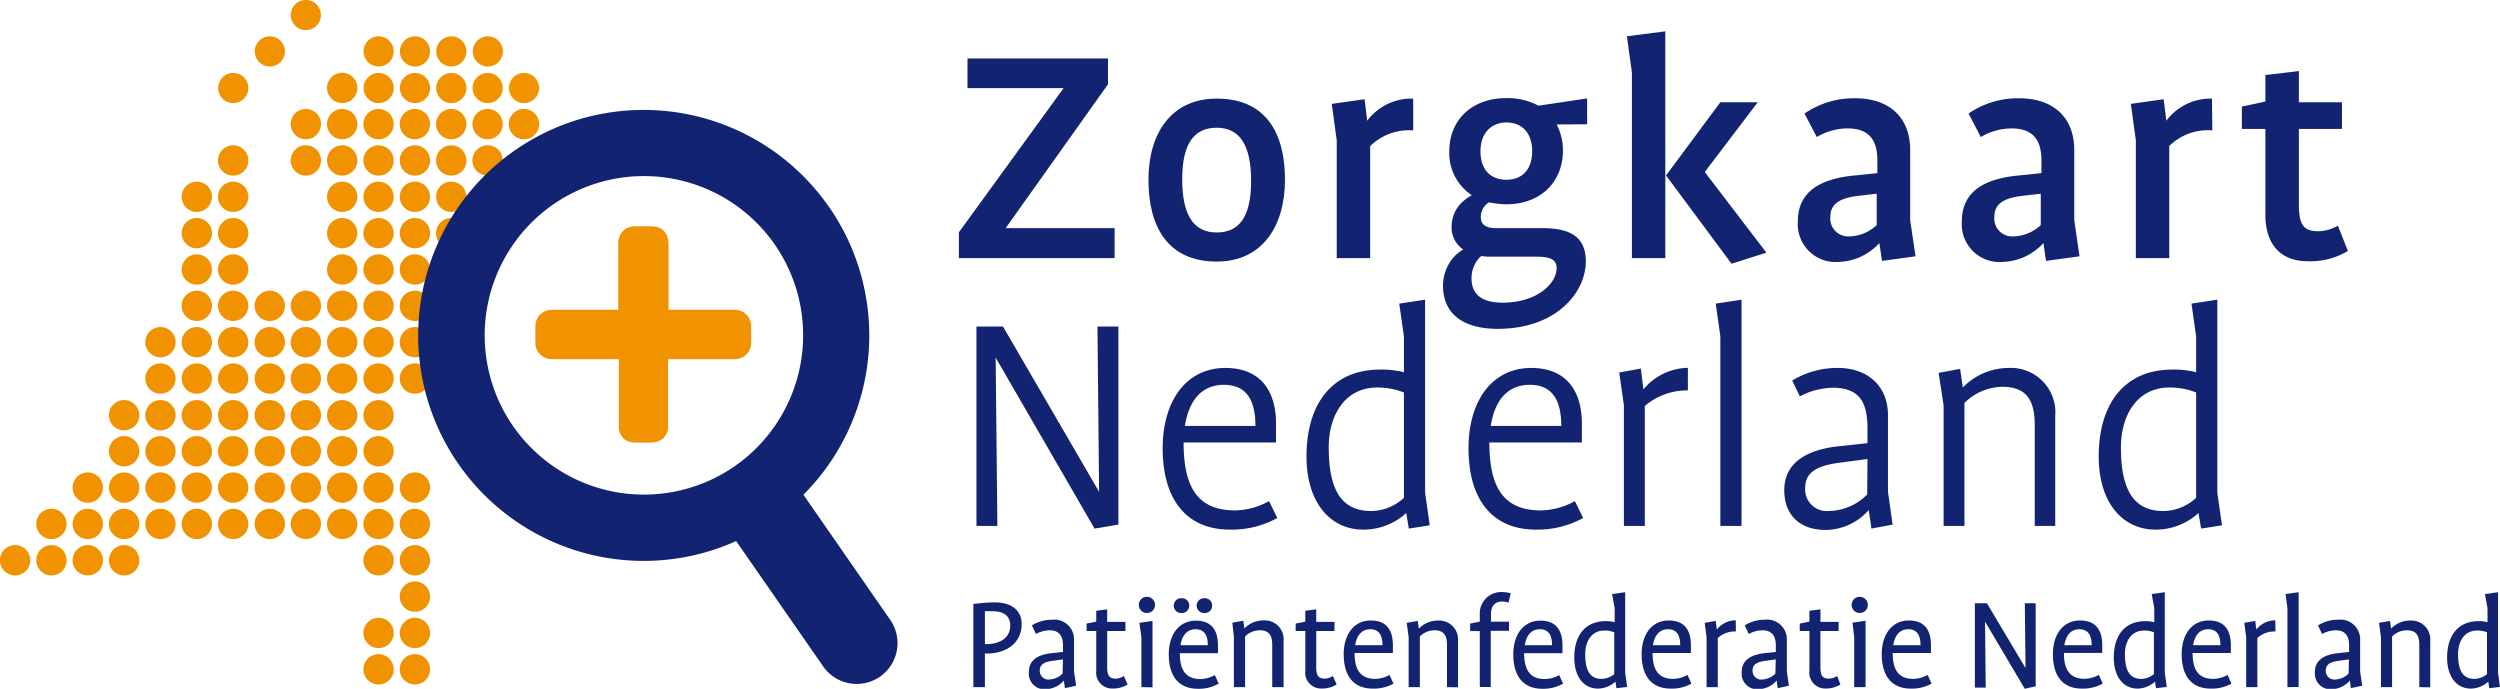
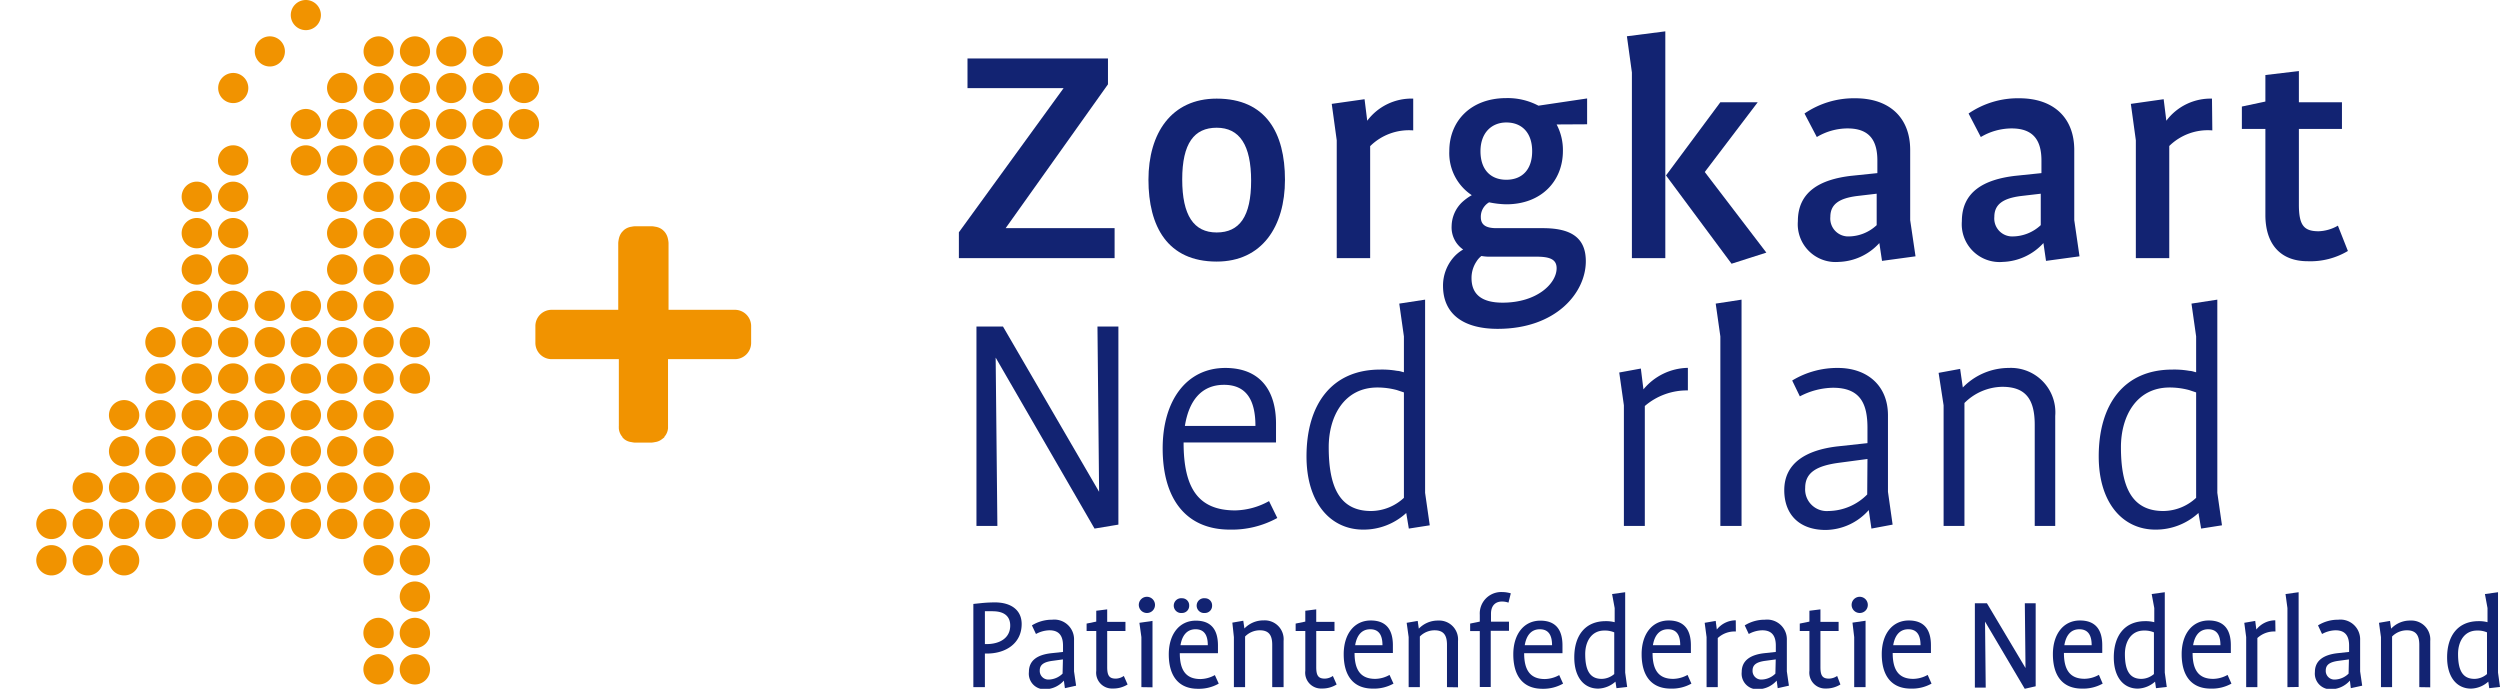
<svg xmlns="http://www.w3.org/2000/svg" id="e4ef545d-7480-4946-be57-5b248c4cea1c" data-name="Layer 1" viewBox="0 0 290.26 79.97">
  <title>zorgkaart_logo</title>
  <path d="M42.66,26.64a1.76,1.76,0,1,1,1.75-1.76A1.76,1.76,0,0,1,42.66,26.64Z" transform="translate(-2.92 -2.03)" fill="#f19300" />
  <path d="M46.88,26.64a1.76,1.76,0,1,1,1.75-1.76A1.76,1.76,0,0,1,46.88,26.64Z" transform="translate(-2.92 -2.03)" fill="#f19300" />
  <path d="M51.1,26.64a1.76,1.76,0,1,1,1.75-1.76A1.76,1.76,0,0,1,51.1,26.64Z" transform="translate(-2.92 -2.03)" fill="#f19300" />
  <path d="M55.32,26.64a1.76,1.76,0,1,1,1.75-1.76A1.75,1.75,0,0,1,55.32,26.64Z" transform="translate(-2.92 -2.03)" fill="#f19300" />
  <path d="M42.66,30.86a1.76,1.76,0,1,1,1.75-1.76A1.76,1.76,0,0,1,42.66,30.86Z" transform="translate(-2.92 -2.03)" fill="#f19300" />
  <path d="M46.88,30.86a1.76,1.76,0,1,1,1.75-1.76A1.76,1.76,0,0,1,46.88,30.86Z" transform="translate(-2.92 -2.03)" fill="#f19300" />
  <path d="M51.1,30.86a1.76,1.76,0,1,1,1.75-1.76A1.76,1.76,0,0,1,51.1,30.86Z" transform="translate(-2.92 -2.03)" fill="#f19300" />
  <path d="M42.66,35.08a1.76,1.76,0,1,1,1.75-1.76A1.76,1.76,0,0,1,42.66,35.08Z" transform="translate(-2.92 -2.03)" fill="#f19300" />
  <path d="M46.88,35.08a1.76,1.76,0,1,1,1.75-1.76A1.76,1.76,0,0,1,46.88,35.08Z" transform="translate(-2.92 -2.03)" fill="#f19300" />
  <path d="M51.1,35.08a1.76,1.76,0,1,1,1.75-1.76A1.76,1.76,0,0,1,51.1,35.08Z" transform="translate(-2.92 -2.03)" fill="#f19300" />
  <path d="M42.66,39.3a1.76,1.76,0,1,1,1.75-1.76A1.76,1.76,0,0,1,42.66,39.3Z" transform="translate(-2.92 -2.03)" fill="#f19300" />
  <path d="M46.88,39.3a1.76,1.76,0,1,1,1.75-1.76A1.76,1.76,0,0,1,46.88,39.3Z" transform="translate(-2.92 -2.03)" fill="#f19300" />
-   <path d="M51.1,39.3a1.76,1.76,0,1,1,1.75-1.76A1.76,1.76,0,0,1,51.1,39.3Z" transform="translate(-2.92 -2.03)" fill="#f19300" />
  <path d="M30,39.3a1.76,1.76,0,1,1,1.75-1.76A1.76,1.76,0,0,1,30,39.3Z" transform="translate(-2.92 -2.03)" fill="#f19300" />
  <path d="M25.78,39.3a1.76,1.76,0,1,1,1.75-1.76A1.76,1.76,0,0,1,25.78,39.3Z" transform="translate(-2.92 -2.03)" fill="#f19300" />
  <path d="M30,35.08a1.76,1.76,0,1,1,1.75-1.76A1.76,1.76,0,0,1,30,35.08Z" transform="translate(-2.92 -2.03)" fill="#f19300" />
  <path d="M25.78,35.08a1.76,1.76,0,1,1,1.75-1.76A1.76,1.76,0,0,1,25.78,35.08Z" transform="translate(-2.92 -2.03)" fill="#f19300" />
  <path d="M30,30.86a1.76,1.76,0,1,1,1.75-1.76A1.76,1.76,0,0,1,30,30.86Z" transform="translate(-2.92 -2.03)" fill="#f19300" />
  <path d="M25.78,30.86a1.76,1.76,0,1,1,1.75-1.76A1.76,1.76,0,0,1,25.78,30.86Z" transform="translate(-2.92 -2.03)" fill="#f19300" />
  <path d="M30,26.64a1.76,1.76,0,1,1,1.75-1.76A1.76,1.76,0,0,1,30,26.64Z" transform="translate(-2.92 -2.03)" fill="#f19300" />
  <path d="M25.78,26.64a1.76,1.76,0,1,1,1.75-1.76A1.76,1.76,0,0,1,25.78,26.64Z" transform="translate(-2.92 -2.03)" fill="#f19300" />
  <path d="M34.22,39.3A1.76,1.76,0,1,1,36,37.54,1.76,1.76,0,0,1,34.22,39.3Z" transform="translate(-2.92 -2.03)" fill="#f19300" />
  <path d="M38.44,39.3a1.76,1.76,0,1,1,1.75-1.76A1.76,1.76,0,0,1,38.44,39.3Z" transform="translate(-2.92 -2.03)" fill="#f19300" />
  <path d="M42.66,43.52a1.76,1.76,0,1,1,1.75-1.75A1.76,1.76,0,0,1,42.66,43.52Z" transform="translate(-2.92 -2.03)" fill="#f19300" />
  <path d="M46.88,43.52a1.76,1.76,0,1,1,1.75-1.75A1.76,1.76,0,0,1,46.88,43.52Z" transform="translate(-2.92 -2.03)" fill="#f19300" />
  <path d="M51.1,43.52a1.76,1.76,0,1,1,1.75-1.75A1.76,1.76,0,0,1,51.1,43.52Z" transform="translate(-2.92 -2.03)" fill="#f19300" />
  <path d="M30,43.52a1.76,1.76,0,1,1,1.75-1.75A1.76,1.76,0,0,1,30,43.52Z" transform="translate(-2.92 -2.03)" fill="#f19300" />
  <path d="M25.78,43.52a1.76,1.76,0,1,1,1.75-1.75A1.76,1.76,0,0,1,25.78,43.52Z" transform="translate(-2.92 -2.03)" fill="#f19300" />
  <path d="M21.56,43.52a1.76,1.76,0,1,1,1.75-1.75A1.76,1.76,0,0,1,21.56,43.52Z" transform="translate(-2.92 -2.03)" fill="#f19300" />
  <path d="M34.22,43.52A1.76,1.76,0,1,1,36,41.77,1.76,1.76,0,0,1,34.22,43.52Z" transform="translate(-2.92 -2.03)" fill="#f19300" />
  <path d="M38.44,43.52a1.76,1.76,0,1,1,1.75-1.75A1.76,1.76,0,0,1,38.44,43.52Z" transform="translate(-2.92 -2.03)" fill="#f19300" />
  <path d="M42.66,47.74A1.76,1.76,0,1,1,44.41,46,1.76,1.76,0,0,1,42.66,47.74Z" transform="translate(-2.92 -2.03)" fill="#f19300" />
  <path d="M46.88,47.74A1.76,1.76,0,1,1,48.63,46,1.76,1.76,0,0,1,46.88,47.74Z" transform="translate(-2.92 -2.03)" fill="#f19300" />
  <path d="M51.1,47.74A1.76,1.76,0,1,1,52.85,46,1.76,1.76,0,0,1,51.1,47.74Z" transform="translate(-2.92 -2.03)" fill="#f19300" />
  <path d="M30,47.74A1.76,1.76,0,1,1,31.75,46,1.76,1.76,0,0,1,30,47.74Z" transform="translate(-2.92 -2.03)" fill="#f19300" />
  <path d="M25.78,47.74A1.76,1.76,0,1,1,27.53,46,1.76,1.76,0,0,1,25.78,47.74Z" transform="translate(-2.92 -2.03)" fill="#f19300" />
  <path d="M21.56,47.74A1.76,1.76,0,1,1,23.31,46,1.76,1.76,0,0,1,21.56,47.74Z" transform="translate(-2.92 -2.03)" fill="#f19300" />
  <path d="M34.22,47.74A1.76,1.76,0,1,1,36,46,1.76,1.76,0,0,1,34.22,47.74Z" transform="translate(-2.92 -2.03)" fill="#f19300" />
  <path d="M38.44,47.74A1.76,1.76,0,1,1,40.19,46,1.76,1.76,0,0,1,38.44,47.74Z" transform="translate(-2.92 -2.03)" fill="#f19300" />
  <path d="M38.44,52a1.76,1.76,0,1,1,1.75-1.75A1.76,1.76,0,0,1,38.44,52Z" transform="translate(-2.92 -2.03)" fill="#f19300" />
  <path d="M42.66,52a1.76,1.76,0,1,1,1.75-1.75A1.76,1.76,0,0,1,42.66,52Z" transform="translate(-2.92 -2.03)" fill="#f19300" />
  <path d="M46.88,52a1.76,1.76,0,1,1,1.75-1.75A1.76,1.76,0,0,1,46.88,52Z" transform="translate(-2.92 -2.03)" fill="#f19300" />
  <path d="M25.78,52a1.76,1.76,0,1,1,1.75-1.75A1.76,1.76,0,0,1,25.78,52Z" transform="translate(-2.92 -2.03)" fill="#f19300" />
  <path d="M21.56,52a1.76,1.76,0,1,1,1.75-1.75A1.76,1.76,0,0,1,21.56,52Z" transform="translate(-2.92 -2.03)" fill="#f19300" />
  <path d="M17.33,52a1.76,1.76,0,1,1,1.76-1.75A1.76,1.76,0,0,1,17.33,52Z" transform="translate(-2.92 -2.03)" fill="#f19300" />
  <path d="M30,52a1.76,1.76,0,1,1,1.75-1.75A1.76,1.76,0,0,1,30,52Z" transform="translate(-2.92 -2.03)" fill="#f19300" />
  <path d="M34.22,52A1.76,1.76,0,1,1,36,50.21,1.76,1.76,0,0,1,34.22,52Z" transform="translate(-2.92 -2.03)" fill="#f19300" />
  <path d="M38.44,56.18a1.76,1.76,0,1,1,1.75-1.75A1.76,1.76,0,0,1,38.44,56.18Z" transform="translate(-2.92 -2.03)" fill="#f19300" />
  <path d="M42.66,56.18a1.76,1.76,0,1,1,1.75-1.75A1.76,1.76,0,0,1,42.66,56.18Z" transform="translate(-2.92 -2.03)" fill="#f19300" />
  <path d="M46.88,56.18a1.76,1.76,0,1,1,1.75-1.75A1.76,1.76,0,0,1,46.88,56.18Z" transform="translate(-2.92 -2.03)" fill="#f19300" />
-   <path d="M25.78,56.18a1.76,1.76,0,1,1,1.75-1.75A1.76,1.76,0,0,1,25.78,56.18Z" transform="translate(-2.92 -2.03)" fill="#f19300" />
+   <path d="M25.78,56.18a1.76,1.76,0,1,1,1.75-1.75Z" transform="translate(-2.92 -2.03)" fill="#f19300" />
  <path d="M21.56,56.18a1.76,1.76,0,1,1,1.75-1.75A1.76,1.76,0,0,1,21.56,56.18Z" transform="translate(-2.92 -2.03)" fill="#f19300" />
  <path d="M17.33,56.18a1.76,1.76,0,1,1,1.76-1.75A1.76,1.76,0,0,1,17.33,56.18Z" transform="translate(-2.92 -2.03)" fill="#f19300" />
  <path d="M30,56.18a1.76,1.76,0,1,1,1.75-1.75A1.76,1.76,0,0,1,30,56.18Z" transform="translate(-2.92 -2.03)" fill="#f19300" />
  <path d="M34.22,56.18A1.76,1.76,0,1,1,36,54.43,1.76,1.76,0,0,1,34.22,56.18Z" transform="translate(-2.92 -2.03)" fill="#f19300" />
  <path d="M38.44,60.4a1.76,1.76,0,1,1,1.75-1.75A1.76,1.76,0,0,1,38.44,60.4Z" transform="translate(-2.92 -2.03)" fill="#f19300" />
  <path d="M42.66,60.4a1.76,1.76,0,1,1,1.75-1.75A1.76,1.76,0,0,1,42.66,60.4Z" transform="translate(-2.92 -2.03)" fill="#f19300" />
  <path d="M46.88,60.4a1.76,1.76,0,1,1,1.75-1.75A1.76,1.76,0,0,1,46.88,60.4Z" transform="translate(-2.92 -2.03)" fill="#f19300" />
  <path d="M51.1,60.4a1.76,1.76,0,1,1,1.75-1.75A1.76,1.76,0,0,1,51.1,60.4Z" transform="translate(-2.92 -2.03)" fill="#f19300" />
  <path d="M25.78,60.4a1.76,1.76,0,1,1,1.75-1.75A1.76,1.76,0,0,1,25.78,60.4Z" transform="translate(-2.92 -2.03)" fill="#f19300" />
  <path d="M21.56,60.4a1.76,1.76,0,1,1,1.75-1.75A1.76,1.76,0,0,1,21.56,60.4Z" transform="translate(-2.92 -2.03)" fill="#f19300" />
  <path d="M17.33,60.4a1.76,1.76,0,1,1,1.76-1.75A1.76,1.76,0,0,1,17.33,60.4Z" transform="translate(-2.92 -2.03)" fill="#f19300" />
  <path d="M13.11,60.4a1.76,1.76,0,1,1,1.76-1.75A1.76,1.76,0,0,1,13.11,60.4Z" transform="translate(-2.92 -2.03)" fill="#f19300" />
  <path d="M30,60.4a1.76,1.76,0,1,1,1.75-1.75A1.76,1.76,0,0,1,30,60.4Z" transform="translate(-2.92 -2.03)" fill="#f19300" />
  <path d="M34.22,60.4A1.76,1.76,0,1,1,36,58.65,1.76,1.76,0,0,1,34.22,60.4Z" transform="translate(-2.92 -2.03)" fill="#f19300" />
  <path d="M38.44,64.62a1.76,1.76,0,1,1,1.75-1.75A1.75,1.75,0,0,1,38.44,64.62Z" transform="translate(-2.92 -2.03)" fill="#f19300" />
  <path d="M42.66,64.62a1.76,1.76,0,1,1,1.75-1.75A1.75,1.75,0,0,1,42.66,64.62Z" transform="translate(-2.92 -2.03)" fill="#f19300" />
  <path d="M46.88,64.62a1.76,1.76,0,1,1,1.75-1.75A1.75,1.75,0,0,1,46.88,64.62Z" transform="translate(-2.92 -2.03)" fill="#f19300" />
  <path d="M51.1,64.62a1.76,1.76,0,1,1,1.75-1.75A1.75,1.75,0,0,1,51.1,64.62Z" transform="translate(-2.92 -2.03)" fill="#f19300" />
  <path d="M46.88,68.84a1.76,1.76,0,1,1,1.75-1.75A1.75,1.75,0,0,1,46.88,68.84Z" transform="translate(-2.92 -2.03)" fill="#f19300" />
  <path d="M51.1,68.84a1.76,1.76,0,1,1,1.75-1.75A1.75,1.75,0,0,1,51.1,68.84Z" transform="translate(-2.92 -2.03)" fill="#f19300" />
  <path d="M46.88,77.28a1.76,1.76,0,1,1,1.75-1.75A1.75,1.75,0,0,1,46.88,77.28Z" transform="translate(-2.92 -2.03)" fill="#f19300" />
  <path d="M51.1,77.28a1.76,1.76,0,1,1,1.75-1.75A1.75,1.75,0,0,1,51.1,77.28Z" transform="translate(-2.92 -2.03)" fill="#f19300" />
  <path d="M51.1,73.06a1.76,1.76,0,1,1,1.75-1.75A1.75,1.75,0,0,1,51.1,73.06Z" transform="translate(-2.92 -2.03)" fill="#f19300" />
  <path d="M46.88,81.5a1.76,1.76,0,1,1,1.75-1.75A1.75,1.75,0,0,1,46.88,81.5Z" transform="translate(-2.92 -2.03)" fill="#f19300" />
  <path d="M51.1,81.5a1.76,1.76,0,1,1,1.75-1.75A1.75,1.75,0,0,1,51.1,81.5Z" transform="translate(-2.92 -2.03)" fill="#f19300" />
  <path d="M25.78,64.62a1.76,1.76,0,1,1,1.75-1.75A1.75,1.75,0,0,1,25.78,64.62Z" transform="translate(-2.92 -2.03)" fill="#f19300" />
  <path d="M21.56,64.62a1.76,1.76,0,1,1,1.75-1.75A1.75,1.75,0,0,1,21.56,64.62Z" transform="translate(-2.92 -2.03)" fill="#f19300" />
  <path d="M17.33,64.62a1.76,1.76,0,1,1,1.76-1.75A1.75,1.75,0,0,1,17.33,64.62Z" transform="translate(-2.92 -2.03)" fill="#f19300" />
  <path d="M13.11,64.62a1.76,1.76,0,1,1,1.76-1.75A1.75,1.75,0,0,1,13.11,64.62Z" transform="translate(-2.92 -2.03)" fill="#f19300" />
  <path d="M8.89,64.62a1.76,1.76,0,1,1,1.76-1.75A1.75,1.75,0,0,1,8.89,64.62Z" transform="translate(-2.92 -2.03)" fill="#f19300" />
  <path d="M17.33,68.84a1.76,1.76,0,1,1,1.76-1.75A1.75,1.75,0,0,1,17.33,68.84Z" transform="translate(-2.92 -2.03)" fill="#f19300" />
  <path d="M13.11,68.84a1.76,1.76,0,1,1,1.76-1.75A1.75,1.75,0,0,1,13.11,68.84Z" transform="translate(-2.92 -2.03)" fill="#f19300" />
  <path d="M8.89,68.84a1.76,1.76,0,1,1,1.76-1.75A1.75,1.75,0,0,1,8.89,68.84Z" transform="translate(-2.92 -2.03)" fill="#f19300" />
-   <path d="M4.67,68.84a1.76,1.76,0,1,1,1.76-1.75A1.75,1.75,0,0,1,4.67,68.84Z" transform="translate(-2.92 -2.03)" fill="#f19300" />
  <path d="M30,64.62a1.76,1.76,0,1,1,1.75-1.75A1.75,1.75,0,0,1,30,64.62Z" transform="translate(-2.92 -2.03)" fill="#f19300" />
  <path d="M34.22,64.62A1.76,1.76,0,1,1,36,62.87,1.75,1.75,0,0,1,34.22,64.62Z" transform="translate(-2.92 -2.03)" fill="#f19300" />
  <path d="M55.32,30.86a1.76,1.76,0,1,1,1.75-1.76A1.75,1.75,0,0,1,55.32,30.86Z" transform="translate(-2.92 -2.03)" fill="#f19300" />
  <path d="M30,22.42a1.76,1.76,0,1,1,1.75-1.76A1.76,1.76,0,0,1,30,22.42Z" transform="translate(-2.92 -2.03)" fill="#f19300" />
  <path d="M42.66,22.42a1.76,1.76,0,1,1,1.75-1.76A1.76,1.76,0,0,1,42.66,22.42Z" transform="translate(-2.92 -2.03)" fill="#f19300" />
  <path d="M46.88,22.42a1.76,1.76,0,1,1,1.75-1.76A1.76,1.76,0,0,1,46.88,22.42Z" transform="translate(-2.92 -2.03)" fill="#f19300" />
  <path d="M51.1,22.42a1.76,1.76,0,1,1,1.75-1.76A1.76,1.76,0,0,1,51.1,22.42Z" transform="translate(-2.92 -2.03)" fill="#f19300" />
  <path d="M55.32,22.42a1.76,1.76,0,1,1,1.75-1.76A1.75,1.75,0,0,1,55.32,22.42Z" transform="translate(-2.92 -2.03)" fill="#f19300" />
  <path d="M42.66,18.2a1.76,1.76,0,1,1,1.75-1.76A1.76,1.76,0,0,1,42.66,18.2Z" transform="translate(-2.92 -2.03)" fill="#f19300" />
  <path d="M38.44,22.42a1.76,1.76,0,1,1,1.75-1.76A1.76,1.76,0,0,1,38.44,22.42Z" transform="translate(-2.92 -2.03)" fill="#f19300" />
  <path d="M38.44,18.2a1.76,1.76,0,1,1,1.75-1.76A1.76,1.76,0,0,1,38.44,18.2Z" transform="translate(-2.92 -2.03)" fill="#f19300" />
  <path d="M30,14a1.75,1.75,0,1,1,1.75-1.75A1.75,1.75,0,0,1,30,14Z" transform="translate(-2.92 -2.03)" fill="#f19300" />
  <path d="M34.22,9.75A1.75,1.75,0,1,1,36,8,1.75,1.75,0,0,1,34.22,9.75Z" transform="translate(-2.92 -2.03)" fill="#f19300" />
  <path d="M38.42,5.53a1.75,1.75,0,1,1,1.76-1.75A1.75,1.75,0,0,1,38.42,5.53Z" transform="translate(-2.92 -2.03)" fill="#f19300" />
  <path d="M46.88,18.2a1.76,1.76,0,1,1,1.75-1.76A1.76,1.76,0,0,1,46.88,18.2Z" transform="translate(-2.92 -2.03)" fill="#f19300" />
  <path d="M51.1,18.2a1.76,1.76,0,1,1,1.75-1.76A1.76,1.76,0,0,1,51.1,18.2Z" transform="translate(-2.92 -2.03)" fill="#f19300" />
  <path d="M55.32,18.2a1.76,1.76,0,1,1,1.75-1.76A1.75,1.75,0,0,1,55.32,18.2Z" transform="translate(-2.92 -2.03)" fill="#f19300" />
  <path d="M42.66,14a1.76,1.76,0,1,1,1.75-1.76A1.76,1.76,0,0,1,42.66,14Z" transform="translate(-2.92 -2.03)" fill="#f19300" />
  <path d="M46.88,14a1.75,1.75,0,1,1,1.75-1.75A1.75,1.75,0,0,1,46.88,14Z" transform="translate(-2.92 -2.03)" fill="#f19300" />
  <path d="M51.1,14a1.75,1.75,0,1,1,1.75-1.75A1.75,1.75,0,0,1,51.1,14Z" transform="translate(-2.92 -2.03)" fill="#f19300" />
  <path d="M55.32,14a1.75,1.75,0,1,1,1.75-1.75A1.75,1.75,0,0,1,55.32,14Z" transform="translate(-2.92 -2.03)" fill="#f19300" />
  <path d="M59.54,22.42a1.76,1.76,0,1,1,1.75-1.76A1.75,1.75,0,0,1,59.54,22.42Z" transform="translate(-2.92 -2.03)" fill="#f19300" />
  <path d="M59.54,18.2a1.76,1.76,0,1,1,1.75-1.76A1.75,1.75,0,0,1,59.54,18.2Z" transform="translate(-2.92 -2.03)" fill="#f19300" />
  <path d="M59.54,14a1.75,1.75,0,1,1,1.75-1.75A1.75,1.75,0,0,1,59.54,14Z" transform="translate(-2.92 -2.03)" fill="#f19300" />
  <path d="M46.88,9.75A1.75,1.75,0,1,1,48.63,8,1.75,1.75,0,0,1,46.88,9.75Z" transform="translate(-2.92 -2.03)" fill="#f19300" />
  <path d="M51.1,9.75A1.75,1.75,0,1,1,52.85,8,1.75,1.75,0,0,1,51.1,9.75Z" transform="translate(-2.92 -2.03)" fill="#f19300" />
  <path d="M55.32,9.75A1.75,1.75,0,1,1,57.07,8,1.75,1.75,0,0,1,55.32,9.75Z" transform="translate(-2.92 -2.03)" fill="#f19300" />
  <path d="M59.55,9.75A1.75,1.75,0,1,1,61.31,8,1.75,1.75,0,0,1,59.55,9.75Z" transform="translate(-2.92 -2.03)" fill="#f19300" />
  <path d="M63.76,18.2a1.76,1.76,0,1,1,1.75-1.76A1.75,1.75,0,0,1,63.76,18.2Z" transform="translate(-2.92 -2.03)" fill="#f19300" />
  <path d="M63.76,14a1.75,1.75,0,1,1,1.75-1.75A1.75,1.75,0,0,1,63.76,14Z" transform="translate(-2.92 -2.03)" fill="#f19300" />
  <path d="M90.13,39.87V41.8a1.89,1.89,0,0,1-1.93,1.93H80.48v6.71h0v1c0,.07,0,.12,0,.19s0,.07,0,.12a1.68,1.68,0,0,1-.43,1l0,.06L79.8,53a1.62,1.62,0,0,1-.84.36,2.89,2.89,0,0,1-.4.06H76.62a2.66,2.66,0,0,1-.39-.06,1.62,1.62,0,0,1-.85-.36l-.18-.16,0-.06a1.68,1.68,0,0,1-.43-1,.53.53,0,0,1,0-.12,1.25,1.25,0,0,1,0-.19v-1h0V43.73H67a1.89,1.89,0,0,1-1.92-1.93V39.87A1.89,1.89,0,0,1,67,38H74.7V31.4h0V30.23a3.12,3.12,0,0,1,.07-.47,1.83,1.83,0,0,1,.35-.77l.17-.18.06-.06a1.74,1.74,0,0,1,.91-.4,2.37,2.37,0,0,1,.36-.05h2a2.22,2.22,0,0,1,.36.05,1.71,1.71,0,0,1,.91.4l.06.06a1.41,1.41,0,0,1,.17.18,1.83,1.83,0,0,1,.35.77,3.12,3.12,0,0,1,.07.47V31.4h0V38H88.2a1.89,1.89,0,0,1,1.93,1.92" transform="translate(-2.92 -2.03)" fill="#f19300" />
-   <path d="M88.19,56.18A18.49,18.49,0,1,1,92.9,30.46a18.51,18.51,0,0,1-4.71,25.72m11-30.09A26.18,26.18,0,1,0,88.39,64.85L98.57,79.51h0a4.74,4.74,0,0,0,7.8-5.38h0L96.2,59.47a26.18,26.18,0,0,0,3-33.38" transform="translate(-2.92 -2.03)" fill="#122372" />
  <path d="M114.25,32V29l12.16-16.74v0H115.25V8.82h16.31v3L119.68,28.52v0h12.65V32Z" transform="translate(-2.92 -2.03)" fill="#122372" />
  <path d="M144.18,32.4c-5.73,0-7.92-4.11-7.92-9.5s2.65-9.42,7.92-9.42c5.73,0,7.93,4,7.93,9.42S149.45,32.4,144.18,32.4Zm0-15.54c-2.61,0-4,1.81-4,6s1.35,6.16,4,6.16,4-1.85,4-6S146.84,16.86,144.18,16.86Z" transform="translate(-2.92 -2.03)" fill="#122372" />
  <path d="M167,17.17A6.4,6.4,0,0,0,162,19V32h-3.88V18.32l-.58-4.23,3.81-.54.31,2.5h0A6.41,6.41,0,0,1,167,13.48Z" transform="translate(-2.92 -2.03)" fill="#122372" />
  <path d="M183.65,16.48a6.36,6.36,0,0,1,.73,3.07c0,3.5-2.5,6.2-6.57,6.2a10.65,10.65,0,0,1-2-.23,1.89,1.89,0,0,0-.5.42,1.92,1.92,0,0,0-.46,1.31c0,1,.77,1.27,1.81,1.27h5.38c3.24,0,5,1.07,5,3.84,0,3.66-3.46,7.85-10.23,7.85-4,0-6.35-1.73-6.35-5A5,5,0,0,1,171.61,32a4.35,4.35,0,0,1,1.19-1,3.11,3.11,0,0,1-1.34-2.73,3.94,3.94,0,0,1,1.15-2.7,6,6,0,0,1,1.19-.88,5.84,5.84,0,0,1-2.61-5.12c0-3.53,2.54-6.15,6.62-6.15a7.62,7.62,0,0,1,3.73.88l5.65-.84v3Zm-2.38,15.35h-5.58a5,5,0,0,1-.77-.08,2.42,2.42,0,0,0-.58.65,3.44,3.44,0,0,0-.57,1.92c0,1.89,1.19,2.85,3.61,2.85,4,0,6.27-2.23,6.27-4C183.65,32.09,182.77,31.83,181.27,31.83Zm-3.46-15.58c-1.7,0-3,1.19-3,3.34s1.19,3.31,3,3.31,3-1.15,3-3.31S179.61,16.25,177.81,16.25Z" transform="translate(-2.92 -2.03)" fill="#122372" />
  <path d="M192.39,32V10.44l-.58-4.2,4.46-.57V32Zm11.57.65L196.35,22.4l6.31-8.5H207L200.85,22,208,31.36Z" transform="translate(-2.92 -2.03)" fill="#122372" />
  <path d="M221.43,32.32l-.31-2.07h0a6.65,6.65,0,0,1-4.73,2.19,4.39,4.39,0,0,1-4.73-4.73c0-3.39,2.54-4.85,6.23-5.27l3-.31V20.67c0-2.19-.8-3.73-3.46-3.73a7,7,0,0,0-3.57,1l-1.43-2.73a10.16,10.16,0,0,1,5.89-1.77c4,0,6.38,2.27,6.38,6v8.15l.62,4.2Zm-.62-7.8-2.3.27c-2,.26-3.08.92-3.08,2.42a2.08,2.08,0,0,0,2.15,2.27,4.81,4.81,0,0,0,3.23-1.31Z" transform="translate(-2.92 -2.03)" fill="#122372" />
  <path d="M240.47,32.32l-.3-2.07h0a6.68,6.68,0,0,1-4.73,2.19,4.39,4.39,0,0,1-4.74-4.73c0-3.39,2.54-4.85,6.24-5.27l3-.31V20.67c0-2.19-.81-3.73-3.46-3.73a7.05,7.05,0,0,0-3.58,1l-1.42-2.73a10.12,10.12,0,0,1,5.88-1.77c4,0,6.39,2.27,6.39,6v8.15l.61,4.2Zm-.61-7.8-2.31.27c-2,.26-3.08.92-3.08,2.42a2.08,2.08,0,0,0,2.16,2.27,4.83,4.83,0,0,0,3.23-1.31Z" transform="translate(-2.92 -2.03)" fill="#122372" />
  <path d="M259.78,17.17a6.39,6.39,0,0,0-5,1.81V32H250.9V18.32l-.58-4.23,3.81-.54.31,2.5h0a6.41,6.41,0,0,1,5.3-2.57Z" transform="translate(-2.92 -2.03)" fill="#122372" />
  <path d="M275.52,31.17a8.49,8.49,0,0,1-4.66,1.19c-3.19,0-4.92-2-4.92-5.38V17h-2.73V14.4l2.73-.58V10.74l3.89-.46V13.9h5V17h-5v8.8c0,2.43.61,3.08,2.3,3.08a4.77,4.77,0,0,0,2.23-.65Z" transform="translate(-2.92 -2.03)" fill="#122372" />
  <path d="M130,63.4,118.52,43.55h0l.2,19.54h-2.43V39.94h3.08l11.16,19.19h0l-.19-19.19h2.43v23Z" transform="translate(-2.92 -2.03)" fill="#122372" />
  <path d="M151.22,62.17a10.93,10.93,0,0,1-5.5,1.35c-5.08,0-7.81-3.54-7.81-9.43,0-5.61,2.81-9.34,7.27-9.34,4.08,0,5.89,2.65,5.89,6.46V53.4H140.34c0,5.35,1.73,7.89,6,7.89a8.39,8.39,0,0,0,3.92-1.08Zm-2.54-10.69c0-2.93-1-4.77-3.65-4.77s-4.08,1.88-4.54,4.77Z" transform="translate(-2.92 -2.03)" fill="#122372" />
  <path d="M166.49,63.4l-.3-1.81h0a7.3,7.3,0,0,1-5,1.93c-3.77,0-6.58-3.08-6.58-8.5,0-6.12,3-10.08,8.54-10.08a10,10,0,0,1,2,.15c.27,0,.54.12.77.16V41.09l-.54-3.81,3-.46V59.25l.54,3.77Zm-.57-15.81-.81-.27a8.72,8.72,0,0,0-2.27-.3c-3.85,0-5.65,3.34-5.65,6.92,0,4.58,1.23,7.42,4.92,7.42a5.65,5.65,0,0,0,3.81-1.53Z" transform="translate(-2.92 -2.03)" fill="#122372" />
-   <path d="M186.73,62.17a11,11,0,0,1-5.5,1.35c-5.08,0-7.81-3.54-7.81-9.43,0-5.61,2.81-9.34,7.27-9.34,4.08,0,5.89,2.65,5.89,6.46V53.4H175.84c0,5.35,1.73,7.89,6,7.89a8.4,8.4,0,0,0,3.93-1.08Zm-2.54-10.69c0-2.93-1-4.77-3.65-4.77s-4.08,1.88-4.54,4.77Z" transform="translate(-2.92 -2.03)" fill="#122372" />
  <path d="M198.89,47.36a7.49,7.49,0,0,0-5,1.81V63.09h-2.43v-14l-.54-3.81,2.51-.46.3,2.42h0a6.84,6.84,0,0,1,5.16-2.5Z" transform="translate(-2.92 -2.03)" fill="#122372" />
  <path d="M202.66,63.09v-22l-.54-3.81,3-.46V63.09Z" transform="translate(-2.92 -2.03)" fill="#122372" />
  <path d="M220.2,63.4l-.31-2.15h0a6.77,6.77,0,0,1-5,2.31c-3.08,0-4.81-1.81-4.81-4.62,0-3.12,2.5-4.65,6.16-5.08l3.5-.38V51.71c0-2.73-.77-4.66-4-4.66a8.51,8.51,0,0,0-3.85,1L211,46.21a10.08,10.08,0,0,1,5.31-1.46c3.35,0,5.81,2,5.81,5.5v8.88l.54,3.81Zm-.46-8.08-3.23.43c-2.62.34-4,1.11-4,2.92a2.51,2.51,0,0,0,2.7,2.69,6.43,6.43,0,0,0,4.5-1.92Z" transform="translate(-2.92 -2.03)" fill="#122372" />
  <path d="M239.16,63.09V51.36c0-2.92-1-4.42-3.77-4.42A6.34,6.34,0,0,0,231,48.82V63.09h-2.42v-14L228,45.32l2.5-.46.31,2.16h0a7.46,7.46,0,0,1,5.34-2.27,5.16,5.16,0,0,1,5.39,5.57V63.09Z" transform="translate(-2.92 -2.03)" fill="#122372" />
  <path d="M258.48,63.4l-.31-1.81h0a7.3,7.3,0,0,1-5,1.93c-3.77,0-6.58-3.08-6.58-8.5,0-6.12,3-10.08,8.54-10.08a10,10,0,0,1,2,.15c.27,0,.54.12.77.16V41.09l-.54-3.81,3-.46V59.25l.54,3.77Zm-.58-15.81-.81-.27a8.72,8.72,0,0,0-2.27-.3c-3.85,0-5.65,3.34-5.65,6.92,0,4.58,1.23,7.42,4.92,7.42a5.65,5.65,0,0,0,3.81-1.53Z" transform="translate(-2.92 -2.03)" fill="#122372" />
  <path d="M117.51,77.91h-.24v3.9h-1.34V72.15l.76-.08a16.51,16.51,0,0,1,1.73-.1c1.89,0,3.12.89,3.12,2.51C121.54,76.74,119.68,77.91,117.51,77.91Zm.68-4.92c-.26,0-.48,0-.66,0l-.26,0v3.82h.21c1.44,0,2.73-.65,2.73-2.15C120.21,73.51,119.42,73,118.19,73Z" transform="translate(-2.92 -2.03)" fill="#122372" />
  <path d="M126.56,81.93l-.12-.88h0a2.94,2.94,0,0,1-2.06,1,1.81,1.81,0,0,1-2-2c0-1.36,1-2,2.6-2.18l1.36-.15V77c0-1-.34-1.79-1.57-1.79a3.37,3.37,0,0,0-1.57.43l-.47-1a4.41,4.41,0,0,1,2.35-.66,2.29,2.29,0,0,1,2.54,2.39v3.61l.24,1.66Zm-.23-3.34-1.18.16c-1,.13-1.51.43-1.51,1.13a1,1,0,0,0,1,1.05,2.37,2.37,0,0,0,1.65-.69Z" transform="translate(-2.92 -2.03)" fill="#122372" />
  <path d="M133.84,81.5a3.15,3.15,0,0,1-1.73.47,1.84,1.84,0,0,1-1.91-2.06V75.29h-1.12v-.86l1.12-.23V72.94l1.27-.16v1.45h2.12v1.06h-2.12v4.19c0,1,.25,1.34,1,1.34a1.69,1.69,0,0,0,.93-.31Z" transform="translate(-2.92 -2.03)" fill="#122372" />
  <path d="M136.1,73.2a.94.94,0,1,1,.92-.94A.93.93,0,0,1,136.1,73.2Zm-.66,8.61V76l-.23-1.66,1.52-.22v7.71Z" transform="translate(-2.92 -2.03)" fill="#122372" />
  <path d="M144.42,81.4A4.64,4.64,0,0,1,142,82c-2.24,0-3.38-1.48-3.38-4,0-2.34,1.23-3.91,3.14-3.91s2.57,1.21,2.57,2.88v.9H139.9c0,2,.73,3,2.4,3a3.55,3.55,0,0,0,1.67-.46Zm-4.27-8.2a.86.86,0,1,1,0-1.71.82.82,0,0,1,.84.85A.83.83,0,0,1,140.15,73.2Zm3,3.74c0-1.15-.4-1.85-1.42-1.85s-1.57.75-1.75,1.85Zm-.34-3.74a.86.86,0,1,1,0-1.71.82.82,0,0,1,.84.85A.83.83,0,0,1,142.8,73.2Z" transform="translate(-2.92 -2.03)" fill="#122372" />
  <path d="M150.63,81.81V76.89c0-1.12-.4-1.68-1.44-1.68a2.4,2.4,0,0,0-1.71.72v5.88h-1.3V76L146,74.32l1.27-.22.13.9h0a3.05,3.05,0,0,1,2.25-.94,2.19,2.19,0,0,1,2.3,2.38v5.37Z" transform="translate(-2.92 -2.03)" fill="#122372" />
  <path d="M158.11,81.5a3.15,3.15,0,0,1-1.73.47,1.84,1.84,0,0,1-1.91-2.06V75.29h-1.12v-.86l1.12-.23V72.94l1.27-.16v1.45h2.12v1.06h-2.12v4.19c0,1,.25,1.34,1,1.34a1.69,1.69,0,0,0,.93-.31Z" transform="translate(-2.92 -2.03)" fill="#122372" />
  <path d="M164.71,81.4a4.64,4.64,0,0,1-2.4.58c-2.25,0-3.38-1.48-3.38-4,0-2.34,1.23-3.91,3.14-3.91s2.57,1.21,2.57,2.88v.9h-4.45c0,2,.73,3,2.4,3a3.48,3.48,0,0,0,1.66-.46Zm-1.28-4.46c0-1.15-.4-1.85-1.42-1.85s-1.57.75-1.75,1.85Z" transform="translate(-2.92 -2.03)" fill="#122372" />
  <path d="M170.92,81.81V76.89c0-1.12-.4-1.68-1.44-1.68a2.4,2.4,0,0,0-1.71.72v5.88h-1.3V76l-.23-1.66,1.28-.22.13.9h0a3.05,3.05,0,0,1,2.25-.94,2.19,2.19,0,0,1,2.3,2.38v5.37Z" transform="translate(-2.92 -2.03)" fill="#122372" />
  <path d="M178.06,72a2.2,2.2,0,0,0-.76-.13c-.73,0-1.27.45-1.27,1.42v.92h2.09v1.06H176v6.52h-1.27V75.3h-1.12v-.87l1.12-.23v-.79a2.49,2.49,0,0,1,2.6-2.64,3.62,3.62,0,0,1,1,.15Z" transform="translate(-2.92 -2.03)" fill="#122372" />
  <path d="M184.4,81.4A4.64,4.64,0,0,1,182,82c-2.24,0-3.38-1.48-3.38-4,0-2.34,1.23-3.91,3.14-3.91s2.57,1.21,2.57,2.88v.9h-4.45c0,2,.73,3,2.4,3a3.55,3.55,0,0,0,1.67-.46Zm-1.28-4.46c0-1.15-.4-1.85-1.42-1.85s-1.57.75-1.75,1.85Z" transform="translate(-2.92 -2.03)" fill="#122372" />
  <path d="M190.6,81.93l-.12-.76h0a3.14,3.14,0,0,1-2,.81c-1.69,0-2.78-1.36-2.78-3.62,0-2.6,1.32-4.21,3.63-4.21a3.87,3.87,0,0,1,1.06.12V72.63L190.09,71l1.52-.21v9.33l.23,1.67Zm-.26-6.48a2.75,2.75,0,0,0-1.17-.21c-1.47,0-2.2,1.28-2.2,2.72,0,1.82.49,2.89,1.91,2.89a2.29,2.29,0,0,0,1.46-.56Z" transform="translate(-2.92 -2.03)" fill="#122372" />
  <path d="M199.3,81.4a4.63,4.63,0,0,1-2.39.58c-2.25,0-3.39-1.48-3.39-4,0-2.34,1.23-3.91,3.14-3.91s2.58,1.21,2.58,2.88v.9h-4.45c0,2,.72,3,2.39,3a3.55,3.55,0,0,0,1.67-.46ZM198,76.94c0-1.15-.4-1.85-1.42-1.85s-1.57.75-1.75,1.85Z" transform="translate(-2.92 -2.03)" fill="#122372" />
  <path d="M204.46,75.35a2.86,2.86,0,0,0-2.1.76v5.7h-1.3V76l-.22-1.66,1.28-.22.13,1h0a2.82,2.82,0,0,1,2.2-1.07Z" transform="translate(-2.92 -2.03)" fill="#122372" />
  <path d="M209.32,81.93l-.12-.88h0a2.94,2.94,0,0,1-2.06,1,1.81,1.81,0,0,1-2-2c0-1.36,1.05-2,2.6-2.18l1.36-.15V77c0-1-.34-1.79-1.57-1.79a3.37,3.37,0,0,0-1.57.43l-.47-1a4.41,4.41,0,0,1,2.35-.66,2.29,2.29,0,0,1,2.54,2.39v3.61l.24,1.66Zm-.23-3.34-1.18.16c-1,.13-1.51.43-1.51,1.13a1,1,0,0,0,1,1.05,2.37,2.37,0,0,0,1.65-.69Z" transform="translate(-2.92 -2.03)" fill="#122372" />
  <path d="M216.6,81.5a3.15,3.15,0,0,1-1.73.47A1.84,1.84,0,0,1,213,79.91V75.29h-1.12v-.86L213,74.2V72.94l1.28-.16v1.45h2.11v1.06h-2.11v4.19c0,1,.24,1.34,1,1.34a1.75,1.75,0,0,0,.94-.31Z" transform="translate(-2.92 -2.03)" fill="#122372" />
  <path d="M218.86,73.2a.94.94,0,1,1,.92-.94A.93.93,0,0,1,218.86,73.2Zm-.66,8.61V76L218,74.32l1.52-.22v7.71Z" transform="translate(-2.92 -2.03)" fill="#122372" />
  <path d="M227.18,81.4a4.64,4.64,0,0,1-2.4.58c-2.24,0-3.38-1.48-3.38-4,0-2.34,1.23-3.91,3.14-3.91s2.57,1.21,2.57,2.88v.9h-4.44c0,2,.72,3,2.39,3a3.55,3.55,0,0,0,1.67-.46Zm-1.28-4.46c0-1.15-.4-1.85-1.42-1.85s-1.57.75-1.75,1.85Z" transform="translate(-2.92 -2.03)" fill="#122372" />
  <path d="M238,82l-4.61-7.8h0l.08,7.66h-1.26V72.07h1.4l4.48,7.52h0l-.08-7.52h1.26v9.64Z" transform="translate(-2.92 -2.03)" fill="#122372" />
  <path d="M247.05,81.4a4.67,4.67,0,0,1-2.4.58c-2.25,0-3.38-1.48-3.38-4,0-2.34,1.23-3.91,3.14-3.91S247,75.27,247,76.94v.9h-4.45c0,2,.73,3,2.4,3a3.48,3.48,0,0,0,1.66-.46Zm-1.28-4.46c0-1.15-.41-1.85-1.43-1.85s-1.56.75-1.74,1.85Z" transform="translate(-2.92 -2.03)" fill="#122372" />
  <path d="M253.24,81.93l-.11-.76h0a3.14,3.14,0,0,1-2,.81c-1.69,0-2.79-1.36-2.79-3.62,0-2.6,1.33-4.21,3.64-4.21a3.87,3.87,0,0,1,1.06.12V72.63L252.74,71l1.52-.21v9.33l.23,1.67ZM253,75.45a2.75,2.75,0,0,0-1.17-.21c-1.47,0-2.2,1.28-2.2,2.72,0,1.82.49,2.89,1.91,2.89a2.29,2.29,0,0,0,1.46-.56Z" transform="translate(-2.92 -2.03)" fill="#122372" />
  <path d="M262,81.4a4.64,4.64,0,0,1-2.4.58c-2.24,0-3.38-1.48-3.38-4,0-2.34,1.23-3.91,3.14-3.91s2.57,1.21,2.57,2.88v.9h-4.44c0,2,.72,3,2.39,3a3.55,3.55,0,0,0,1.67-.46Zm-1.28-4.46c0-1.15-.4-1.85-1.42-1.85s-1.57.75-1.75,1.85Z" transform="translate(-2.92 -2.03)" fill="#122372" />
  <path d="M267.11,75.35a2.86,2.86,0,0,0-2.1.76v5.7h-1.3V76l-.22-1.66,1.27-.22.13,1h0a2.82,2.82,0,0,1,2.2-1.07Z" transform="translate(-2.92 -2.03)" fill="#122372" />
  <path d="M268.5,81.81V72.63L268.28,71l1.52-.21v11Z" transform="translate(-2.92 -2.03)" fill="#122372" />
  <path d="M275.86,81.93l-.11-.88h0a2.94,2.94,0,0,1-2.06,1,1.82,1.82,0,0,1-2-2c0-1.36,1.06-2,2.61-2.18l1.36-.15V77c0-1-.34-1.79-1.57-1.79a3.37,3.37,0,0,0-1.57.43l-.47-1a4.39,4.39,0,0,1,2.35-.66,2.29,2.29,0,0,1,2.54,2.39v3.61l.24,1.66Zm-.22-3.34-1.18.16c-1,.13-1.51.43-1.51,1.13a1,1,0,0,0,1,1.05,2.37,2.37,0,0,0,1.65-.69Z" transform="translate(-2.92 -2.03)" fill="#122372" />
  <path d="M283.81,81.81V76.89c0-1.12-.41-1.68-1.44-1.68a2.42,2.42,0,0,0-1.72.72v5.88h-1.29V76l-.23-1.66,1.28-.22.13.9h0a3,3,0,0,1,2.25-.94,2.19,2.19,0,0,1,2.29,2.38v5.37Z" transform="translate(-2.92 -2.03)" fill="#122372" />
  <path d="M291.93,81.93l-.11-.76h0a3.1,3.1,0,0,1-2,.81c-1.68,0-2.78-1.36-2.78-3.62,0-2.6,1.33-4.21,3.64-4.21a3.74,3.74,0,0,1,1.05.12V72.63L291.43,71l1.52-.21v9.33l.23,1.67Zm-.26-6.48a2.7,2.7,0,0,0-1.16-.21c-1.48,0-2.2,1.28-2.2,2.72,0,1.82.48,2.89,1.91,2.89a2.26,2.26,0,0,0,1.45-.56Z" transform="translate(-2.92 -2.03)" fill="#122372" />
</svg>